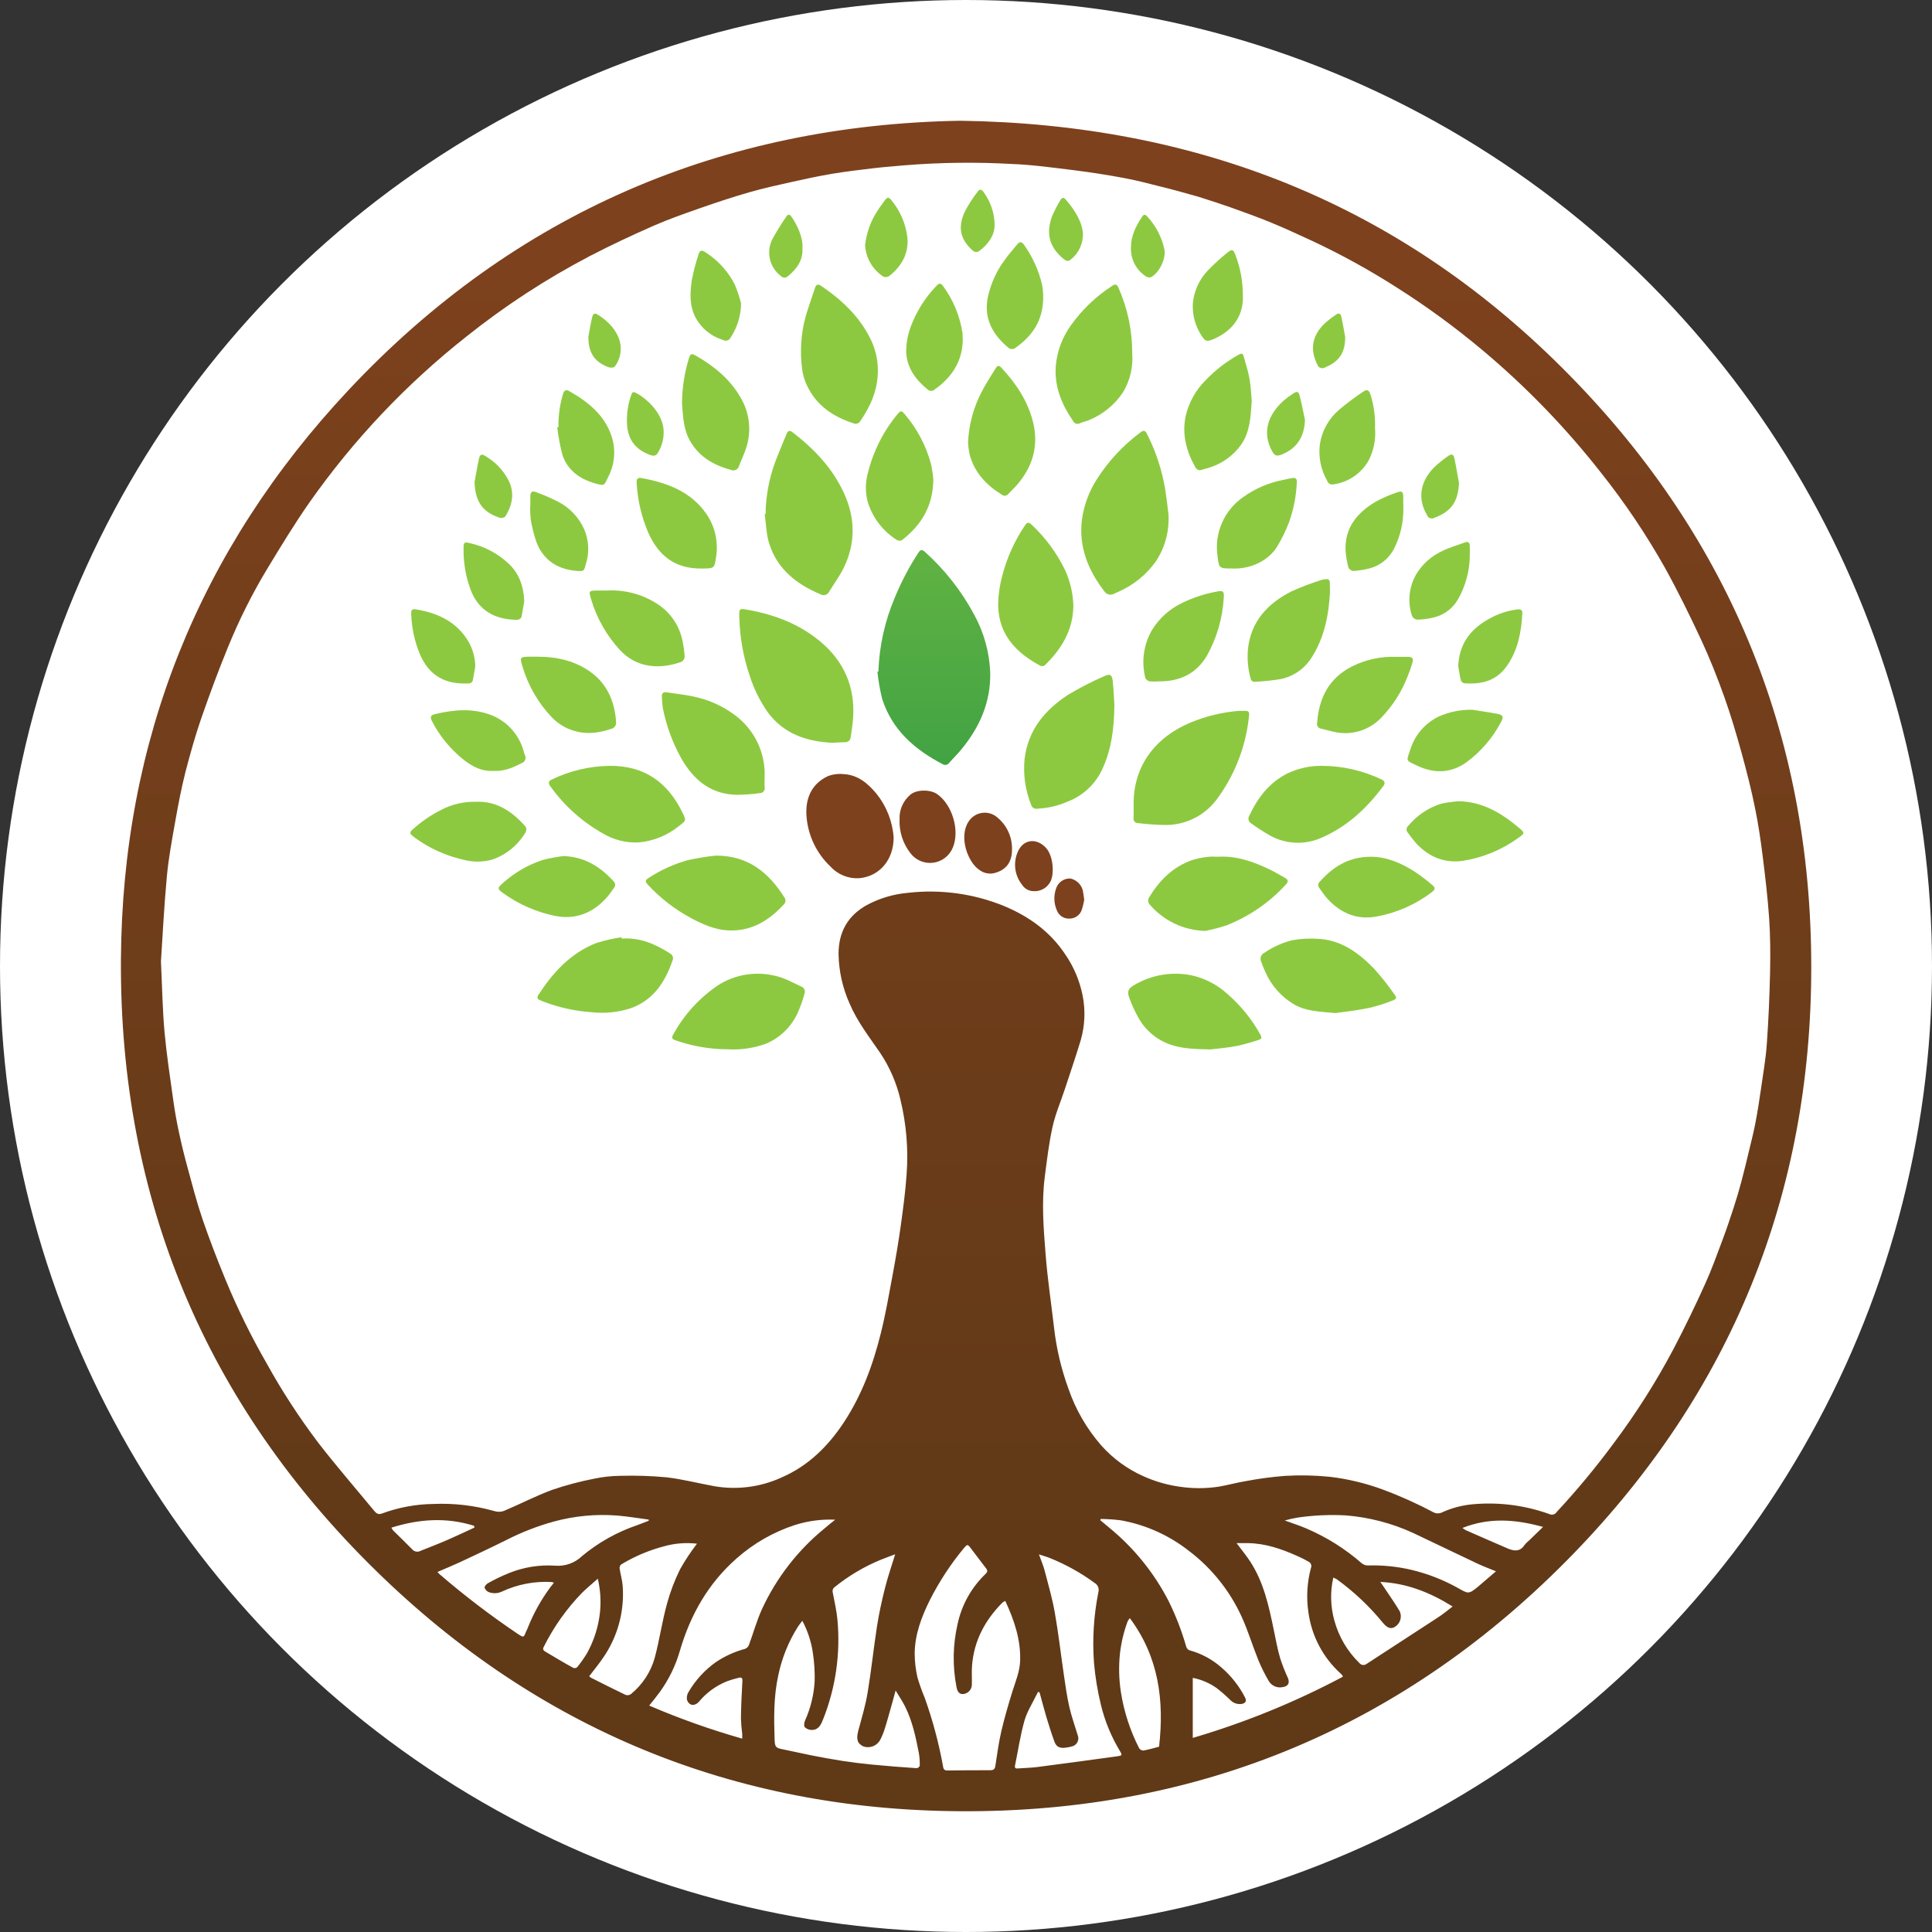
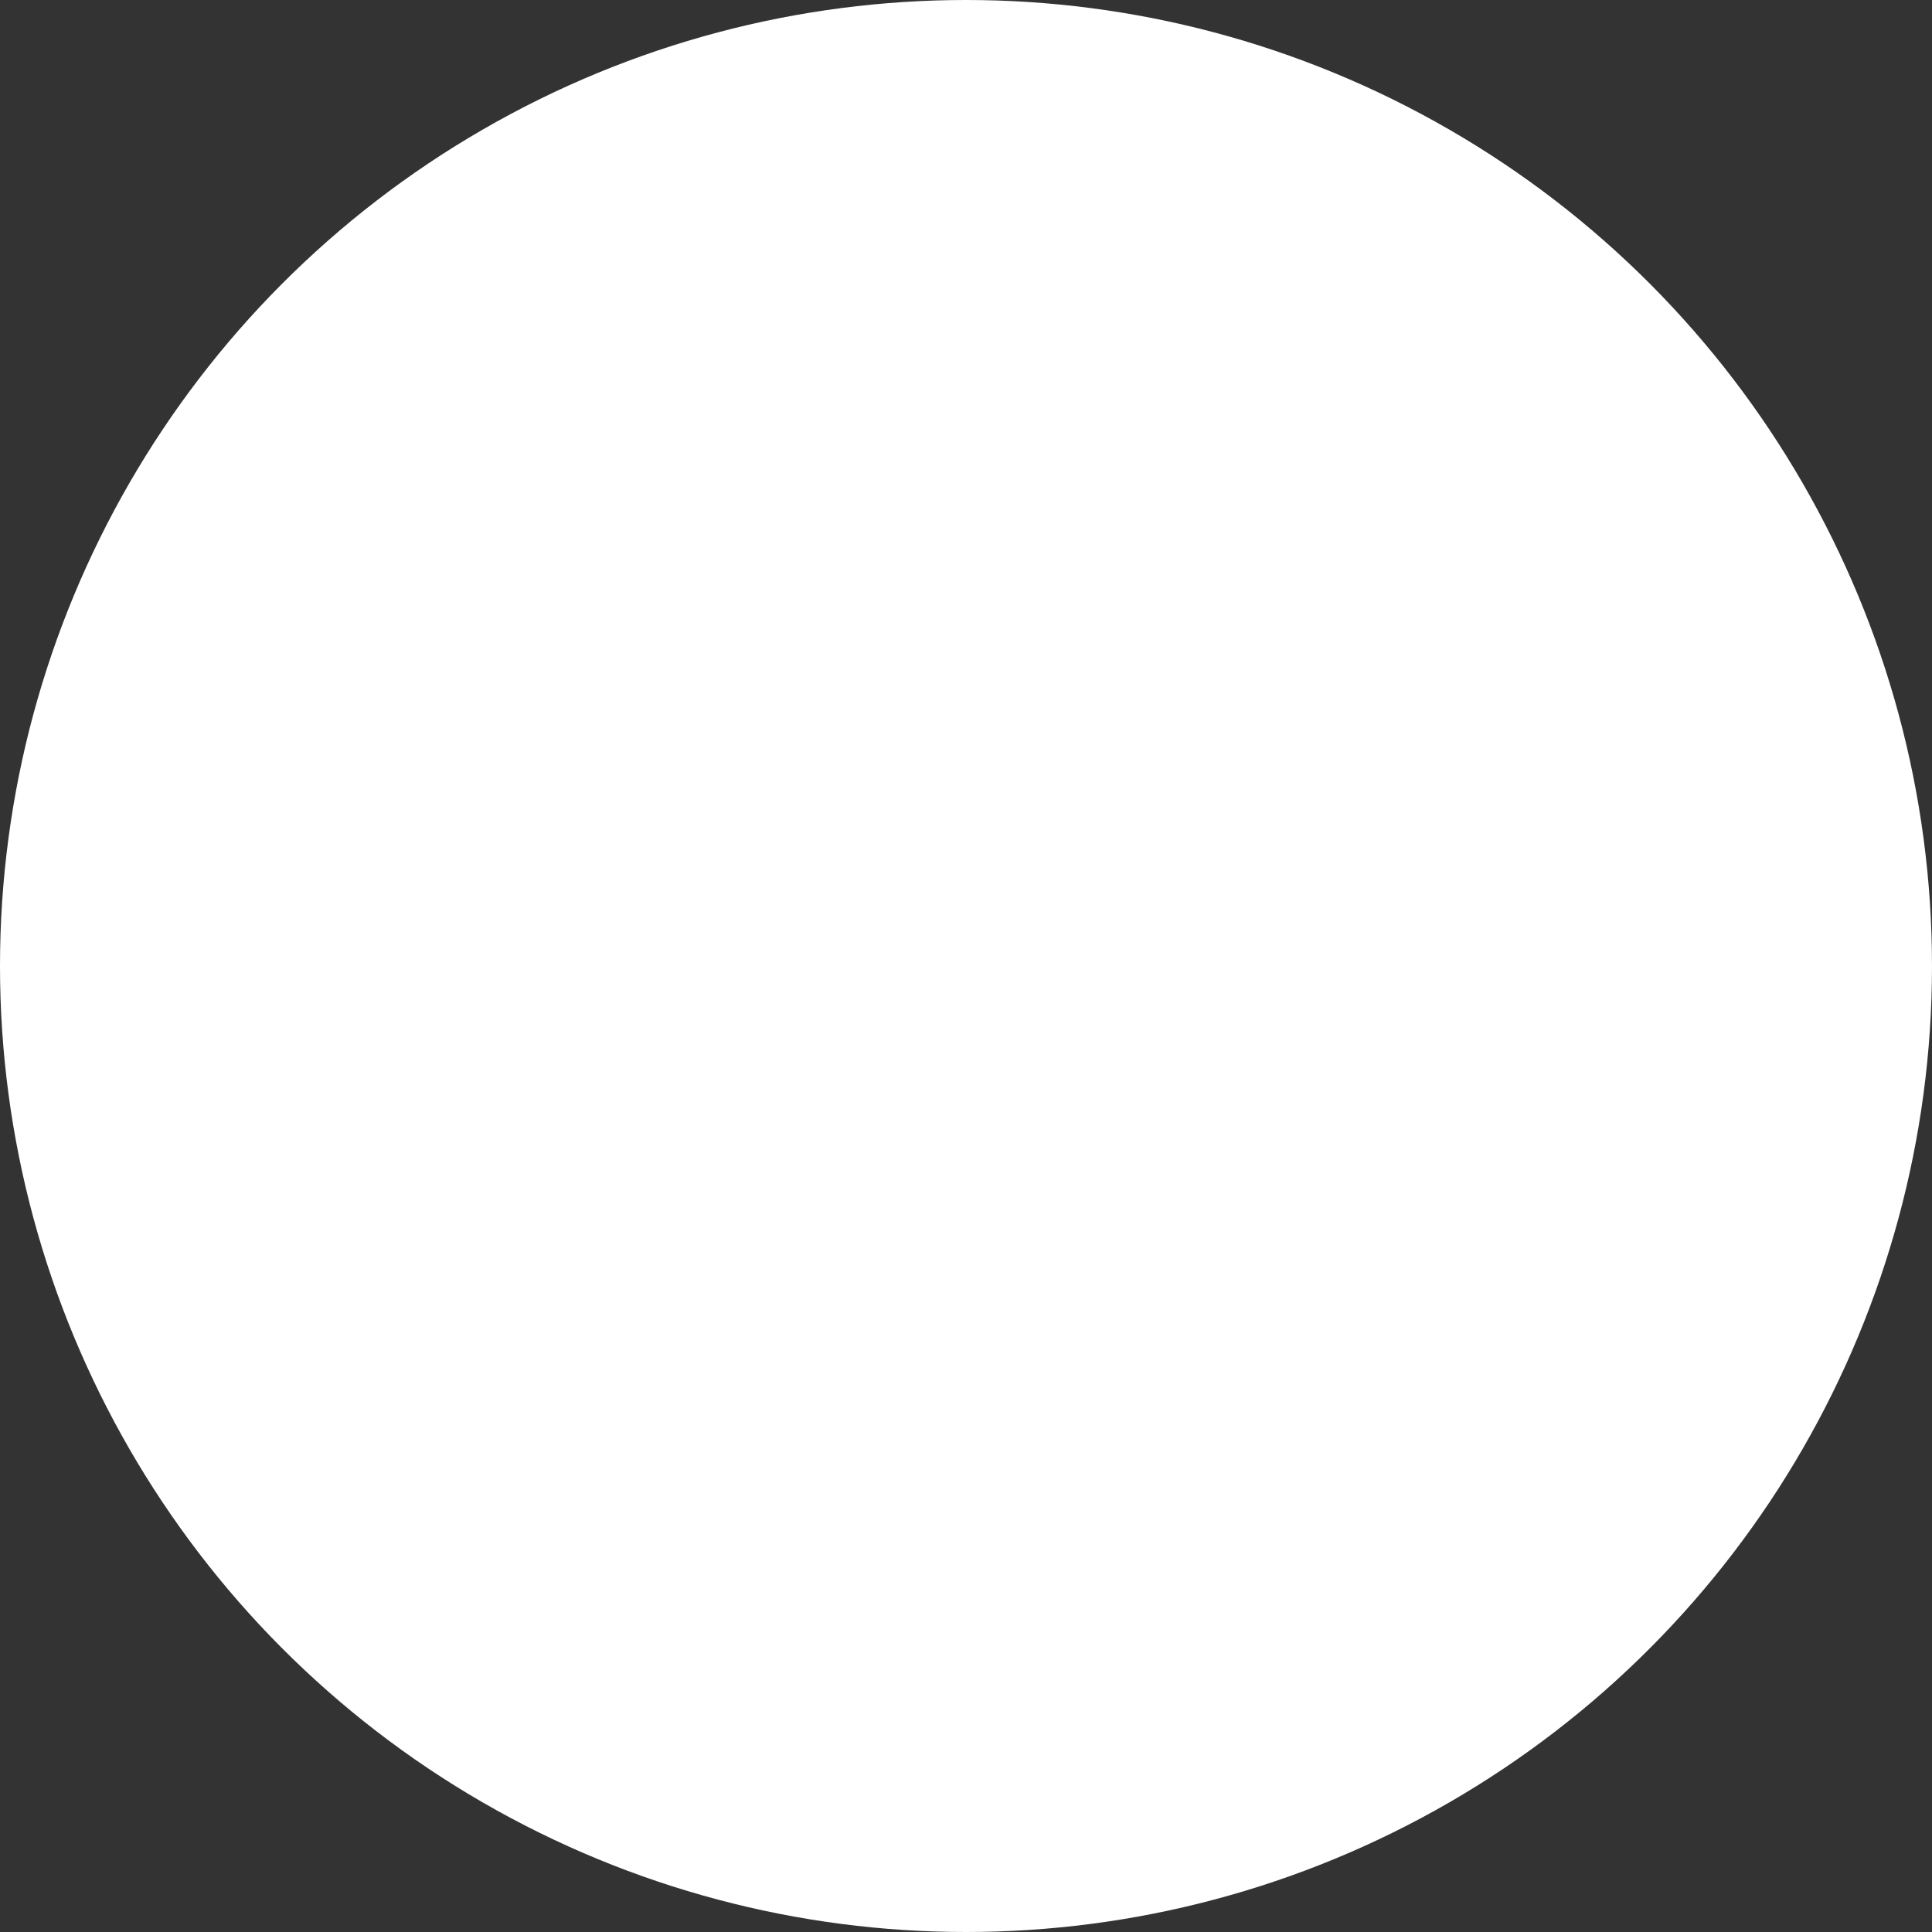
<svg xmlns="http://www.w3.org/2000/svg" width="120" height="120" viewBox="0 0 120 120" fill="none">
  <rect x="0" y="0" width="120" height="120" fill="#333333" stroke="none" />
  <circle cx="60" cy="60" r="60" fill="white" />
  <g clip-path="url(#clip0)">
    <path d="M54.559 41.714C54.613 40.128 54.96 38.566 55.583 37.107C55.982 36.136 56.47 35.206 57.043 34.328C57.166 34.137 57.27 34.119 57.427 34.259C58.678 35.378 59.723 36.708 60.514 38.189C61.114 39.286 61.453 40.508 61.504 41.758C61.547 43.602 60.85 45.181 59.688 46.574C59.461 46.853 59.195 47.107 58.957 47.379C58.913 47.443 58.847 47.488 58.771 47.504C58.695 47.52 58.616 47.505 58.55 47.463C56.809 46.556 55.413 45.34 54.796 43.418C54.656 42.859 54.556 42.29 54.498 41.717L54.559 41.714Z" fill="url(#paint0_linear)" />
    <path d="M51.713 46.138C50.078 46.056 48.661 45.575 47.674 44.221C47.198 43.538 46.827 42.788 46.573 41.995C46.172 40.822 45.952 39.594 45.921 38.354C45.905 37.803 45.908 37.778 46.43 37.873C48.203 38.191 49.835 38.824 51.197 40.062C52.616 41.367 53.175 43.012 52.959 44.911C52.925 45.208 52.882 45.503 52.836 45.798C52.829 45.885 52.787 45.965 52.72 46.022C52.654 46.079 52.567 46.106 52.48 46.099C52.208 46.102 51.946 46.124 51.713 46.138Z" fill="url(#paint1_linear)" />
    <path d="M47.551 31.92C47.567 30.837 47.762 29.764 48.13 28.744C48.357 28.134 48.618 27.542 48.861 26.941C48.95 26.714 49.077 26.734 49.238 26.859C50.568 27.88 51.703 29.071 52.416 30.618C53.129 32.165 53.159 33.754 52.387 35.303C52.135 35.809 51.79 36.27 51.497 36.757C51.473 36.804 51.44 36.845 51.399 36.878C51.359 36.912 51.312 36.936 51.261 36.951C51.211 36.965 51.158 36.969 51.106 36.962C51.054 36.956 51.004 36.938 50.959 36.911C49.483 36.29 48.287 35.36 47.781 33.778C47.594 33.195 47.585 32.556 47.497 31.941L47.551 31.92Z" fill="url(#paint2_linear)" />
    <path d="M72.578 31.968C72.635 32.992 72.361 34.007 71.797 34.863C71.201 35.7 70.387 36.359 69.443 36.766C69.361 36.805 69.28 36.846 69.196 36.88C69.097 36.934 68.981 36.95 68.871 36.924C68.761 36.898 68.665 36.832 68.601 36.739C67.584 35.421 66.993 33.974 67.2 32.279C67.324 31.379 67.643 30.517 68.135 29.754C68.853 28.631 69.769 27.648 70.839 26.854C71.014 26.718 71.128 26.718 71.237 26.943C71.801 28.048 72.188 29.234 72.383 30.459C72.462 30.961 72.517 31.464 72.578 31.968Z" fill="url(#paint3_linear)" />
    <path d="M70.412 50.052C70.358 47.556 71.793 45.775 73.947 44.879C74.917 44.475 75.946 44.229 76.994 44.149C77.082 44.149 77.173 44.149 77.264 44.149C77.573 44.149 77.609 44.196 77.575 44.498C77.389 46.334 76.716 48.087 75.627 49.578C75.265 50.089 74.785 50.507 74.229 50.797C73.673 51.086 73.056 51.239 72.428 51.243C71.842 51.235 71.256 51.195 70.674 51.123C70.635 51.123 70.596 51.115 70.561 51.099C70.525 51.083 70.494 51.06 70.469 51.03C70.443 51.001 70.425 50.966 70.414 50.929C70.404 50.892 70.402 50.852 70.408 50.814C70.415 50.56 70.412 50.306 70.412 50.052Z" fill="url(#paint4_linear)" />
    <path d="M69.216 43.761C69.205 45.303 69.018 46.605 68.444 47.822C68.01 48.73 67.243 49.437 66.301 49.795C65.711 50.052 65.08 50.199 64.437 50.229C64.354 50.246 64.267 50.231 64.195 50.187C64.122 50.143 64.069 50.072 64.047 49.99C63.683 49.089 63.543 48.113 63.638 47.145C63.849 45.358 64.887 44.108 66.321 43.166C67.048 42.73 67.801 42.341 68.578 42.002C68.944 41.825 69.071 41.905 69.116 42.318C69.173 42.867 69.193 43.418 69.216 43.761Z" fill="url(#paint5_linear)" />
    <path d="M70.324 21.943C70.39 22.789 70.191 23.635 69.754 24.363C69.24 25.138 68.504 25.741 67.643 26.092C67.463 26.174 67.259 26.203 67.082 26.287C67.044 26.309 67.003 26.322 66.959 26.326C66.916 26.33 66.873 26.325 66.832 26.312C66.79 26.298 66.753 26.276 66.721 26.247C66.689 26.217 66.663 26.182 66.646 26.142C65.936 25.11 65.479 24.003 65.577 22.716C65.658 21.817 65.979 20.955 66.505 20.221C67.205 19.235 68.087 18.392 69.105 17.739C69.266 17.632 69.375 17.657 69.461 17.852C70.036 19.139 70.33 20.533 70.324 21.943Z" fill="url(#paint6_linear)" />
    <path d="M54.526 22.977C54.537 24.22 54.071 25.218 53.438 26.153C53.395 26.227 53.326 26.282 53.244 26.307C53.163 26.332 53.074 26.325 52.998 26.287C51.749 25.883 50.727 25.194 50.144 23.989C49.977 23.656 49.868 23.297 49.822 22.927C49.678 21.846 49.748 20.748 50.028 19.694C50.208 19.079 50.428 18.476 50.627 17.868C50.7 17.641 50.827 17.641 51 17.754C52.239 18.592 53.313 19.588 54.006 20.931C54.343 21.56 54.522 22.263 54.526 22.977Z" fill="url(#paint7_linear)" />
    <path d="M66.669 37.621C66.655 39.133 65.938 40.31 64.891 41.326C64.853 41.352 64.809 41.368 64.763 41.374C64.717 41.379 64.671 41.373 64.628 41.356C63.136 40.564 62.056 39.45 61.999 37.662C61.998 37.02 62.083 36.381 62.253 35.761C62.539 34.647 63.015 33.59 63.661 32.637C63.783 32.449 63.888 32.41 64.06 32.574C64.936 33.389 65.652 34.362 66.169 35.441C66.477 36.128 66.647 36.869 66.669 37.621Z" fill="url(#paint8_linear)" />
    <path d="M45.208 65.173C44.094 65.172 42.987 64.981 41.937 64.608C41.721 64.533 41.71 64.442 41.819 64.249C42.486 63.029 43.434 61.985 44.586 61.205C45.094 60.877 45.663 60.654 46.258 60.549C46.853 60.443 47.463 60.456 48.053 60.588C48.677 60.706 49.258 61.041 49.851 61.318C49.899 61.353 49.938 61.4 49.963 61.454C49.988 61.508 49.998 61.567 49.994 61.627C49.88 62.072 49.728 62.506 49.54 62.924C49.151 63.774 48.459 64.449 47.599 64.817C46.918 65.07 46.196 65.194 45.469 65.182L45.208 65.173Z" fill="url(#paint9_linear)" />
    <path d="M74.864 57.82C74.193 57.805 73.532 57.646 72.928 57.353C72.323 57.06 71.789 56.641 71.361 56.123C71.332 56.072 71.316 56.015 71.314 55.956C71.311 55.898 71.323 55.84 71.348 55.787C71.981 54.714 72.821 53.859 74.02 53.43C74.346 53.326 74.683 53.256 75.023 53.221C75.264 53.189 75.514 53.221 75.757 53.21C76.892 53.164 77.909 53.545 78.901 54.024C79.219 54.178 79.518 54.364 79.827 54.535C80.018 54.641 80.029 54.761 79.882 54.925C78.853 56.055 77.576 56.932 76.152 57.486C75.73 57.623 75.3 57.735 74.864 57.82Z" fill="url(#paint10_linear)" />
    <path d="M44.437 53.144C46.457 53.126 47.772 54.201 48.761 55.807C48.782 55.858 48.791 55.913 48.786 55.967C48.781 56.022 48.763 56.074 48.734 56.121C47.794 57.169 46.67 57.865 45.211 57.788C44.396 57.747 43.653 57.411 42.94 57.035C41.933 56.497 41.022 55.794 40.246 54.957C40.053 54.75 40.064 54.669 40.3 54.521C41.051 54.033 41.871 53.662 42.734 53.421C43.296 53.3 43.865 53.207 44.437 53.144Z" fill="url(#paint11_linear)" />
-     <path d="M82.96 62.922C81.952 62.836 81.144 62.811 80.41 62.405C79.604 61.939 78.968 61.227 78.594 60.374C78.498 60.17 78.414 59.96 78.342 59.746C78.316 59.697 78.3 59.642 78.295 59.586C78.29 59.531 78.297 59.474 78.315 59.421C78.333 59.368 78.361 59.319 78.399 59.277C78.436 59.236 78.482 59.202 78.533 59.179C79.063 58.815 79.655 58.55 80.279 58.396C80.803 58.304 81.337 58.276 81.868 58.312C83.312 58.383 84.395 59.188 85.35 60.17C85.796 60.668 86.212 61.193 86.595 61.74C86.772 61.967 86.754 62.051 86.472 62.153C86.003 62.341 85.52 62.492 85.028 62.607C84.286 62.761 83.521 62.84 82.96 62.922Z" fill="url(#paint12_linear)" />
    <path d="M38.62 58.298C39.755 58.217 40.727 58.646 41.649 59.24C41.719 59.284 41.77 59.352 41.792 59.432C41.814 59.512 41.805 59.598 41.767 59.671C41.313 60.989 40.598 62.092 39.233 62.605C38.441 62.872 37.599 62.964 36.768 62.872C35.746 62.803 34.74 62.585 33.782 62.223C33.698 62.192 33.614 62.153 33.533 62.119C33.365 62.051 33.342 61.944 33.437 61.799C34.345 60.402 35.444 59.197 37.036 58.573C37.549 58.412 38.074 58.291 38.607 58.212L38.62 58.298Z" fill="url(#paint13_linear)" />
    <path d="M75.175 65.182C74.124 65.161 73.405 65.125 72.705 64.887C71.849 64.591 71.133 63.988 70.696 63.194C70.487 62.815 70.307 62.421 70.156 62.015C69.986 61.59 70.067 61.402 70.456 61.178C71.513 60.555 72.762 60.339 73.968 60.57C74.823 60.751 75.614 61.16 76.256 61.754C77.069 62.462 77.753 63.307 78.276 64.249C78.374 64.424 78.388 64.528 78.17 64.592C77.735 64.738 77.293 64.862 76.846 64.964C76.188 65.087 75.518 65.141 75.175 65.182Z" fill="url(#paint14_linear)" />
    <path d="M37.871 47.568C40.021 47.549 41.483 48.595 42.396 50.487C42.623 50.959 42.623 50.964 42.198 51.286C41.482 51.876 40.605 52.238 39.68 52.323C38.898 52.364 38.121 52.171 37.449 51.769C36.158 51.043 35.043 50.042 34.182 48.838C34.041 48.647 34.062 48.516 34.261 48.423C35.387 47.876 36.62 47.584 37.871 47.568Z" fill="url(#paint15_linear)" />
    <path d="M47.492 48.289C47.492 48.489 47.479 48.688 47.492 48.886C47.503 48.93 47.504 48.977 47.494 49.022C47.485 49.066 47.465 49.109 47.437 49.145C47.409 49.181 47.373 49.21 47.332 49.231C47.291 49.251 47.245 49.262 47.199 49.262C46.725 49.325 46.248 49.36 45.769 49.367C44.139 49.337 43.07 48.439 42.303 47.082C41.764 46.109 41.381 45.058 41.167 43.967C41.136 43.742 41.117 43.514 41.111 43.286C41.086 43.06 41.199 42.969 41.417 43.003C42.032 43.098 42.659 43.157 43.263 43.307C44.094 43.5 44.877 43.858 45.567 44.36C46.192 44.801 46.696 45.392 47.032 46.078C47.368 46.765 47.527 47.525 47.492 48.289Z" fill="url(#paint16_linear)" />
    <path d="M82.106 47.568C83.393 47.572 84.663 47.863 85.823 48.42C86.013 48.509 86.05 48.647 85.927 48.813C84.887 50.22 83.634 51.379 82.006 52.066C81.512 52.274 80.977 52.368 80.441 52.341C79.905 52.315 79.382 52.168 78.91 51.912C78.494 51.676 78.092 51.417 77.704 51.136C77.665 51.112 77.632 51.081 77.605 51.044C77.579 51.007 77.56 50.965 77.551 50.92C77.541 50.876 77.54 50.83 77.549 50.785C77.557 50.74 77.575 50.698 77.6 50.66C78.12 49.541 78.84 48.604 79.972 48.035C80.639 47.72 81.369 47.56 82.106 47.568Z" fill="url(#paint17_linear)" />
    <path d="M57.972 29.779C57.949 31.491 57.193 32.63 56.028 33.547C55.98 33.572 55.927 33.585 55.873 33.585C55.819 33.585 55.765 33.572 55.717 33.547C54.849 33.005 54.204 32.169 53.901 31.192C53.741 30.603 53.741 29.982 53.901 29.393C54.228 28.053 54.855 26.804 55.733 25.74C55.942 25.484 56.003 25.486 56.205 25.74C56.966 26.63 57.518 27.677 57.822 28.808C57.892 29.128 57.942 29.452 57.972 29.779Z" fill="url(#paint18_linear)" />
    <path d="M60.126 27.494C60.172 26.393 60.462 25.315 60.973 24.338C61.229 23.83 61.55 23.356 61.845 22.87C61.935 22.725 62.038 22.666 62.185 22.827C63.093 23.794 63.813 24.869 64.149 26.156C64.533 27.633 64.169 28.948 63.184 30.099C63.007 30.305 62.803 30.486 62.619 30.688C62.596 30.717 62.568 30.741 62.536 30.758C62.505 30.776 62.469 30.787 62.433 30.791C62.397 30.794 62.361 30.791 62.326 30.78C62.291 30.77 62.259 30.753 62.231 30.729C61.257 30.13 60.514 29.341 60.219 28.206C60.171 27.972 60.14 27.733 60.126 27.494Z" fill="url(#paint19_linear)" />
    <path d="M82.61 36.766C82.529 38.218 82.258 39.62 81.453 40.864C81.24 41.197 80.963 41.485 80.638 41.71C80.313 41.936 79.946 42.094 79.559 42.177C79.033 42.264 78.502 42.32 77.97 42.345C77.937 42.352 77.903 42.352 77.87 42.346C77.836 42.339 77.805 42.325 77.777 42.305C77.75 42.286 77.727 42.261 77.709 42.231C77.692 42.202 77.681 42.17 77.677 42.136C77.514 41.551 77.458 40.942 77.511 40.337C77.689 38.581 78.749 37.474 80.236 36.721C80.835 36.453 81.45 36.219 82.077 36.022C82.172 35.995 82.27 35.979 82.37 35.974C82.531 35.959 82.597 36.036 82.597 36.201C82.597 36.367 82.61 36.564 82.61 36.766Z" fill="url(#paint20_linear)" />
    <path d="M77.748 24.896C77.684 25.876 77.648 26.811 77.089 27.619C76.624 28.272 75.963 28.761 75.203 29.016C75.016 29.084 74.819 29.121 74.633 29.184C74.447 29.248 74.324 29.159 74.235 29.003C73.675 28.009 73.407 26.961 73.647 25.826C73.842 25.003 74.26 24.248 74.855 23.646C75.467 22.999 76.175 22.45 76.955 22.02C77.112 21.931 77.2 21.965 77.241 22.117C77.373 22.587 77.523 23.052 77.609 23.53C77.695 24.009 77.707 24.474 77.748 24.896Z" fill="url(#paint21_linear)" />
    <path d="M42.362 24.969C42.375 24.054 42.518 23.146 42.786 22.271C42.879 21.963 42.95 21.936 43.222 22.092C44.328 22.727 45.301 23.51 45.96 24.626C46.25 25.093 46.436 25.616 46.505 26.161C46.574 26.705 46.524 27.259 46.359 27.782C46.239 28.177 46.051 28.551 45.905 28.935C45.893 28.987 45.87 29.036 45.836 29.078C45.803 29.121 45.761 29.155 45.713 29.179C45.664 29.203 45.612 29.216 45.558 29.218C45.504 29.219 45.451 29.208 45.401 29.186C44.309 28.892 43.399 28.361 42.836 27.342C42.471 26.68 42.43 25.945 42.371 25.214C42.355 25.121 42.362 25.039 42.362 24.969Z" fill="url(#paint22_linear)" />
    <path d="M85.142 53.214C86.127 53.214 87.062 53.609 87.929 54.179C88.28 54.42 88.618 54.678 88.942 54.954C89.169 55.134 89.153 55.236 88.942 55.408C87.93 56.18 86.75 56.701 85.498 56.928C84.243 57.155 83.228 56.701 82.392 55.758C82.227 55.569 82.09 55.352 81.938 55.147C81.915 55.119 81.898 55.087 81.888 55.051C81.877 55.017 81.874 54.98 81.878 54.944C81.881 54.907 81.892 54.872 81.91 54.84C81.927 54.808 81.951 54.78 81.979 54.757C82.81 53.827 83.779 53.217 85.142 53.214Z" fill="url(#paint23_linear)" />
    <path d="M71.974 42.32C71.785 42.337 71.594 42.337 71.404 42.32C71.348 42.308 71.294 42.283 71.249 42.248C71.203 42.212 71.166 42.166 71.141 42.114C70.883 41.111 71.027 40.047 71.543 39.148C71.987 38.416 72.636 37.828 73.409 37.458C74.083 37.126 74.799 36.887 75.539 36.751C75.972 36.66 76.047 36.714 76.008 37.157C75.933 38.407 75.578 39.624 74.969 40.718C74.301 41.85 73.273 42.336 71.974 42.32Z" fill="url(#paint24_linear)" />
    <path d="M34.992 53.171C36.305 53.212 37.294 53.834 38.13 54.759C38.18 54.812 38.208 54.882 38.208 54.954C38.208 55.027 38.18 55.097 38.13 55.149C37.34 56.393 36.1 57.191 34.541 56.901C33.347 56.667 32.219 56.177 31.235 55.462C30.892 55.218 30.892 55.149 31.203 54.877C31.928 54.217 32.783 53.718 33.714 53.412C34.135 53.306 34.562 53.225 34.992 53.171Z" fill="url(#paint25_linear)" />
    <path d="M86.731 40.798C86.958 40.798 87.203 40.798 87.439 40.798C87.734 40.798 87.807 40.895 87.721 41.19C87.634 41.485 87.534 41.757 87.421 42.034C87.056 42.974 86.508 43.832 85.809 44.559C85.436 44.959 84.963 45.252 84.438 45.408C83.914 45.565 83.358 45.579 82.826 45.449C82.57 45.394 82.32 45.315 82.063 45.26C82.023 45.256 81.983 45.243 81.948 45.222C81.913 45.202 81.882 45.174 81.858 45.141C81.834 45.108 81.817 45.07 81.809 45.03C81.8 44.99 81.8 44.949 81.809 44.909C81.918 43.346 82.549 42.107 84 41.381C84.847 40.962 85.786 40.761 86.731 40.798Z" fill="url(#paint26_linear)" />
    <path d="M76.515 35.31C75.743 35.31 75.711 35.31 75.625 34.557C75.519 33.853 75.613 33.135 75.897 32.482C76.18 31.83 76.641 31.271 77.228 30.868C77.963 30.341 78.804 29.98 79.693 29.811C79.897 29.767 80.1 29.715 80.304 29.688C80.472 29.665 80.56 29.754 80.549 29.928C80.516 30.797 80.349 31.655 80.052 32.472C79.85 32.992 79.603 33.494 79.312 33.971C78.814 34.779 77.725 35.369 76.515 35.31Z" fill="url(#paint27_linear)" />
    <path d="M33.367 40.789C34.602 40.789 35.76 41.043 36.761 41.798C37.762 42.554 38.205 43.668 38.271 44.913C38.266 44.98 38.245 45.044 38.209 45.101C38.173 45.157 38.124 45.204 38.066 45.238C37.342 45.485 36.609 45.632 35.83 45.44C35.237 45.302 34.697 44.994 34.275 44.555C33.443 43.679 32.826 42.622 32.472 41.467C32.268 40.802 32.273 40.8 32.956 40.786L33.367 40.789Z" fill="url(#paint28_linear)" />
    <path d="M43.558 35.312C41.912 35.326 40.902 34.504 40.273 33.102C39.846 32.113 39.598 31.055 39.542 29.978C39.526 29.752 39.617 29.652 39.839 29.692C41.428 29.985 42.904 30.518 43.878 31.923C44.416 32.709 44.629 33.672 44.475 34.611C44.377 35.312 44.362 35.31 43.558 35.312Z" fill="url(#paint29_linear)" />
    <path d="M37.717 36.678C38.765 36.623 39.806 36.886 40.702 37.433C41.125 37.681 41.492 38.014 41.78 38.41C42.069 38.806 42.272 39.258 42.377 39.736C42.457 40.087 42.507 40.445 42.525 40.804C42.52 40.867 42.499 40.927 42.465 40.98C42.431 41.032 42.385 41.076 42.33 41.106C41.018 41.58 39.558 41.526 38.484 40.351C37.67 39.46 37.068 38.398 36.722 37.243C36.552 36.687 36.561 36.682 37.151 36.678C37.315 36.675 37.478 36.678 37.717 36.678Z" fill="url(#paint30_linear)" />
    <path d="M29.546 49.8C30.838 49.739 31.816 50.399 32.65 51.349C32.677 51.401 32.691 51.459 32.691 51.517C32.691 51.576 32.677 51.633 32.65 51.685C32.181 52.492 31.436 53.1 30.552 53.398C29.971 53.555 29.358 53.555 28.777 53.398C27.707 53.155 26.698 52.701 25.807 52.062C25.725 52.003 25.648 51.942 25.58 51.878C25.451 51.776 25.457 51.676 25.58 51.565C26.133 51.056 26.754 50.627 27.426 50.29C28.081 49.953 28.81 49.785 29.546 49.8Z" fill="url(#paint31_linear)" />
-     <path d="M90.611 49.766C92.077 49.798 93.244 50.492 94.316 51.392C94.727 51.735 94.724 51.753 94.277 52.062C93.268 52.791 92.101 53.272 90.872 53.466C89.737 53.632 88.79 53.239 88.009 52.434C87.805 52.203 87.614 51.962 87.437 51.71C87.41 51.682 87.39 51.648 87.377 51.612C87.365 51.576 87.359 51.537 87.362 51.498C87.365 51.46 87.376 51.422 87.394 51.388C87.412 51.354 87.436 51.324 87.466 51.3C87.999 50.651 88.709 50.172 89.51 49.92C89.873 49.843 90.24 49.792 90.611 49.766Z" fill="url(#paint32_linear)" />
    <path d="M59.799 21.128C59.774 22.489 59.077 23.497 57.967 24.252C57.918 24.273 57.864 24.282 57.811 24.278C57.758 24.274 57.706 24.257 57.661 24.229C56.909 23.626 56.335 22.88 56.285 21.895C56.279 21.353 56.373 20.815 56.562 20.307C56.911 19.361 57.452 18.497 58.151 17.77C58.287 17.616 58.419 17.544 58.562 17.748C59.204 18.616 59.623 19.629 59.783 20.697C59.792 20.833 59.79 20.969 59.799 21.128Z" fill="url(#paint33_linear)" />
    <path d="M64.796 18.39C64.814 19.91 64.115 20.885 63.009 21.65C62.956 21.674 62.898 21.685 62.839 21.682C62.78 21.679 62.724 21.662 62.673 21.632C61.683 20.824 61.098 19.817 61.347 18.503C61.526 17.64 61.894 16.826 62.423 16.121C62.651 15.792 62.932 15.486 63.189 15.17C63.336 14.991 63.468 15.007 63.599 15.198C64.132 15.943 64.514 16.785 64.723 17.677C64.767 17.912 64.791 18.151 64.796 18.39Z" fill="url(#paint34_linear)" />
-     <path d="M91.466 44.087C91.982 44.169 92.499 44.239 93.013 44.341C93.371 44.414 93.403 44.536 93.226 44.856C92.713 45.828 91.99 46.673 91.108 47.329C90.095 48.062 89.033 48.055 87.959 47.529C87.305 47.209 87.339 47.316 87.612 46.51C87.751 46.078 87.977 45.679 88.274 45.336C88.572 44.993 88.936 44.713 89.344 44.514C90.01 44.212 90.736 44.066 91.466 44.087Z" fill="url(#paint35_linear)" />
    <path d="M30.636 47.883C29.955 47.921 29.385 47.636 28.863 47.241C28.015 46.582 27.321 45.746 26.831 44.791C26.702 44.55 26.745 44.419 26.994 44.36C28.184 44.076 29.374 43.965 30.547 44.43C30.973 44.602 31.359 44.86 31.681 45.187C32.002 45.515 32.254 45.905 32.418 46.333C32.495 46.513 32.529 46.712 32.602 46.896C32.627 46.942 32.641 46.993 32.644 47.045C32.646 47.098 32.637 47.15 32.617 47.198C32.597 47.247 32.567 47.29 32.528 47.325C32.489 47.361 32.443 47.387 32.393 47.402C31.841 47.69 31.276 47.924 30.636 47.883Z" fill="url(#paint36_linear)" />
    <path d="M85.405 26.582C85.466 27.278 85.329 27.977 85.01 28.599C84.782 29.002 84.463 29.347 84.078 29.606C83.694 29.865 83.254 30.03 82.794 30.089C82.717 30.102 82.637 30.086 82.571 30.044C82.504 30.002 82.455 29.938 82.433 29.863C82.04 29.175 81.88 28.379 81.979 27.594C82.106 26.761 82.529 26.002 83.169 25.454C83.652 25.047 84.158 24.668 84.685 24.32C84.912 24.159 85.039 24.234 85.126 24.515C85.335 25.183 85.43 25.882 85.405 26.582Z" fill="url(#paint37_linear)" />
-     <path d="M34.688 26.53C34.674 25.832 34.769 25.136 34.97 24.468C35.04 24.223 35.181 24.193 35.349 24.288C36.634 25.019 37.735 25.929 38.084 27.451C38.238 28.196 38.126 28.971 37.769 29.642C37.517 30.155 37.574 30.203 36.911 30.008C35.987 29.738 35.235 29.189 34.927 28.236C34.784 27.679 34.679 27.112 34.611 26.541L34.688 26.53Z" fill="url(#paint38_linear)" />
+     <path d="M34.688 26.53C34.674 25.832 34.769 25.136 34.97 24.468C35.04 24.223 35.181 24.193 35.349 24.288C36.634 25.019 37.735 25.929 38.084 27.451C38.238 28.196 38.126 28.971 37.769 29.642C37.517 30.155 37.574 30.203 36.911 30.008C35.987 29.738 35.235 29.189 34.927 28.236L34.688 26.53Z" fill="url(#paint38_linear)" />
    <path d="M91.292 34.434C91.296 35.43 91.035 36.409 90.533 37.27C90.358 37.561 90.121 37.811 89.841 38.004C89.56 38.196 89.241 38.325 88.906 38.384C88.614 38.448 88.317 38.483 88.018 38.488C87.951 38.479 87.888 38.453 87.833 38.414C87.778 38.374 87.734 38.322 87.705 38.261C87.561 37.836 87.51 37.385 87.555 36.938C87.6 36.491 87.739 36.059 87.963 35.67C88.345 35.037 88.908 34.534 89.58 34.225C90.034 33.998 90.522 33.867 90.992 33.69C91.178 33.62 91.278 33.69 91.289 33.876C91.301 34.062 91.292 34.298 91.292 34.434Z" fill="url(#paint39_linear)" />
-     <path d="M32.561 37.361C32.522 37.587 32.468 37.919 32.404 38.257C32.366 38.454 32.221 38.504 32.037 38.499C30.752 38.461 29.735 37.95 29.233 36.637C28.925 35.808 28.775 34.928 28.793 34.044C28.793 33.667 28.845 33.651 29.212 33.742C30.098 33.944 30.913 34.376 31.578 34.994C32.221 35.596 32.525 36.358 32.561 37.361Z" fill="url(#paint40_linear)" />
    <path d="M90.572 41.374C90.631 40.033 91.296 39.105 92.431 38.47C92.993 38.138 93.618 37.927 94.266 37.851C94.454 37.833 94.568 37.889 94.556 38.098C94.493 39.251 94.284 40.367 93.616 41.333C92.949 42.3 92.027 42.517 90.949 42.44C90.9 42.428 90.856 42.404 90.819 42.37C90.781 42.336 90.753 42.294 90.736 42.248C90.663 41.962 90.624 41.664 90.572 41.374Z" fill="url(#paint41_linear)" />
    <path d="M87.164 31.548C87.183 32.429 86.983 33.3 86.583 34.085C86.431 34.384 86.216 34.648 85.954 34.858C85.692 35.069 85.388 35.221 85.062 35.305C84.731 35.391 84.392 35.444 84.05 35.462C83.988 35.455 83.929 35.433 83.878 35.398C83.827 35.362 83.785 35.315 83.757 35.26C83.655 34.889 83.593 34.509 83.571 34.125C83.546 32.751 84.306 31.841 85.423 31.176C85.857 30.934 86.313 30.735 86.785 30.579C87.092 30.473 87.148 30.545 87.16 30.872C87.16 30.99 87.16 31.099 87.16 31.226C87.16 31.353 87.164 31.435 87.164 31.548Z" fill="url(#paint42_linear)" />
    <path d="M29.521 41.397C29.471 41.671 29.421 41.946 29.374 42.222C29.366 42.289 29.332 42.351 29.279 42.393C29.227 42.435 29.159 42.456 29.092 42.449C27.687 42.52 26.658 41.995 26.073 40.618C25.753 39.838 25.573 39.007 25.541 38.164C25.528 37.873 25.587 37.807 25.868 37.855C27.23 38.082 28.404 38.645 29.126 39.897C29.377 40.358 29.512 40.872 29.521 41.397Z" fill="url(#paint43_linear)" />
    <path d="M32.94 31.491C32.94 31.265 32.94 31.038 32.94 30.811C32.94 30.584 33.051 30.471 33.26 30.555C33.743 30.728 34.214 30.932 34.67 31.165C35.392 31.538 35.965 32.148 36.293 32.891C36.548 33.496 36.604 34.165 36.454 34.804C36.441 34.865 36.413 34.924 36.4 34.985C36.277 35.484 36.275 35.5 35.773 35.455C34.516 35.346 33.589 34.675 33.224 33.381C33.121 33.035 33.038 32.684 32.974 32.329C32.94 32.05 32.924 31.77 32.924 31.489L32.94 31.491Z" fill="url(#paint44_linear)" />
    <path d="M77.196 18.313C77.25 19.408 76.771 20.323 75.698 20.906C75.572 20.978 75.442 21.04 75.307 21.092C74.944 21.23 74.853 21.192 74.642 20.865C74.242 20.269 74.049 19.559 74.09 18.843C74.16 18.078 74.487 17.358 75.019 16.802C75.409 16.396 75.825 16.018 76.265 15.667C76.51 15.463 76.61 15.499 76.719 15.797C77.033 16.598 77.195 17.452 77.196 18.313Z" fill="url(#paint45_linear)" />
    <path d="M46.03 18.843C46.021 19.619 45.784 20.375 45.349 21.017C45.303 21.086 45.233 21.134 45.152 21.153C45.072 21.171 44.987 21.158 44.916 21.117C44.55 21.008 44.211 20.829 43.916 20.588C43.62 20.347 43.376 20.05 43.197 19.715C42.818 18.98 42.852 18.186 42.97 17.403C43.066 16.898 43.193 16.399 43.351 15.91C43.463 15.513 43.56 15.484 43.894 15.72C44.635 16.209 45.237 16.883 45.64 17.675C45.799 18.054 45.929 18.445 46.03 18.843Z" fill="url(#paint46_linear)" />
    <path d="M53.733 15.225C53.82 14.445 54.093 13.698 54.53 13.047C54.671 12.82 54.839 12.623 54.984 12.409C55.098 12.251 55.211 12.246 55.334 12.396C55.907 13.071 56.266 13.902 56.364 14.783C56.442 15.774 55.985 16.55 55.229 17.146C55.177 17.181 55.118 17.203 55.056 17.21C54.994 17.217 54.931 17.209 54.873 17.187C54.541 16.974 54.265 16.684 54.067 16.343C53.869 16.002 53.754 15.619 53.733 15.225Z" fill="url(#paint47_linear)" />
    <path d="M81.055 26.087C81.01 27.127 80.569 27.853 79.598 28.236C79.307 28.352 79.166 28.306 79.023 28.045C78.374 26.875 78.742 25.777 79.72 24.892C79.912 24.727 80.116 24.575 80.329 24.438C80.556 24.286 80.662 24.318 80.728 24.588C80.851 25.082 80.949 25.586 81.055 26.087Z" fill="url(#paint48_linear)" />
    <path d="M90.622 30.015C90.558 31.178 90.143 31.768 89.083 32.165C89.044 32.187 89 32.2 88.956 32.203C88.911 32.207 88.866 32.201 88.824 32.185C88.782 32.17 88.744 32.145 88.712 32.114C88.68 32.082 88.656 32.044 88.64 32.002C88.043 31.001 88.186 29.931 89.071 29.035C89.341 28.779 89.629 28.545 89.934 28.333C90.161 28.168 90.277 28.204 90.336 28.474C90.447 28.985 90.527 29.506 90.622 30.015Z" fill="url(#paint49_linear)" />
    <path d="M41.22 26.925C41.211 27.351 41.086 27.766 40.859 28.127C40.738 28.354 40.545 28.32 40.361 28.252C39.408 27.896 38.954 27.226 38.94 26.21C38.925 25.639 39.016 25.07 39.208 24.531C39.254 24.404 39.306 24.304 39.46 24.386C40.159 24.724 41.285 25.747 41.22 26.925Z" fill="url(#paint50_linear)" />
    <path d="M29.474 29.94C29.564 29.452 29.646 28.962 29.753 28.479C29.812 28.211 29.925 28.181 30.157 28.331C30.769 28.691 31.267 29.216 31.594 29.847C31.98 30.639 31.821 31.378 31.385 32.081C31.339 32.122 31.284 32.151 31.224 32.164C31.164 32.178 31.102 32.177 31.042 32.161C29.95 31.8 29.521 31.149 29.474 29.94Z" fill="url(#paint51_linear)" />
    <path d="M67.264 14.506C67.271 14.818 67.206 15.127 67.072 15.41C66.939 15.692 66.742 15.94 66.496 16.132C66.356 16.259 66.21 16.205 66.079 16.098C65.145 15.345 64.968 14.47 65.343 13.437C65.494 13.09 65.668 12.754 65.863 12.43C65.94 12.283 66.065 12.246 66.169 12.366C66.753 13.031 67.207 13.755 67.264 14.506Z" fill="url(#paint52_linear)" />
    <path d="M49.842 15.418C49.885 16.176 49.486 16.709 48.934 17.16C48.905 17.188 48.87 17.21 48.832 17.225C48.794 17.239 48.754 17.246 48.714 17.244C48.673 17.243 48.633 17.233 48.597 17.216C48.56 17.199 48.527 17.174 48.5 17.144C48.161 16.887 47.922 16.52 47.824 16.106C47.726 15.693 47.775 15.258 47.962 14.876C48.229 14.387 48.522 13.912 48.839 13.453C48.929 13.312 49.038 13.285 49.156 13.453C49.461 13.891 49.901 14.724 49.842 15.418Z" fill="url(#paint53_linear)" />
    <path d="M61.779 14.007C61.765 14.624 61.382 15.191 60.778 15.622C60.726 15.645 60.669 15.655 60.612 15.65C60.555 15.645 60.5 15.626 60.453 15.595C59.62 14.871 59.479 14.1 59.931 13.138C60.153 12.714 60.411 12.31 60.703 11.931C60.855 11.718 60.962 11.74 61.116 11.96C61.544 12.557 61.776 13.272 61.779 14.007Z" fill="url(#paint54_linear)" />
    <path d="M70.244 15.379C70.244 14.651 70.551 14.038 70.944 13.453C71.053 13.292 71.143 13.31 71.261 13.453C71.794 14.025 72.162 14.73 72.324 15.495C72.433 16.055 72.011 16.94 71.495 17.215C71.444 17.23 71.391 17.235 71.338 17.229C71.285 17.222 71.234 17.204 71.189 17.176C70.888 16.985 70.643 16.718 70.477 16.403C70.312 16.088 70.231 15.735 70.244 15.379Z" fill="url(#paint55_linear)" />
    <path d="M83.552 20.926C83.564 22.042 83.035 22.514 82.311 22.818C82.269 22.845 82.221 22.863 82.171 22.868C82.122 22.874 82.071 22.869 82.024 22.852C81.977 22.835 81.934 22.808 81.899 22.772C81.865 22.737 81.838 22.693 81.823 22.646C81.353 21.704 81.489 20.858 82.263 20.105C82.483 19.904 82.718 19.72 82.965 19.554C83.157 19.415 83.269 19.458 83.323 19.708C83.409 20.112 83.475 20.52 83.552 20.926Z" fill="url(#paint56_linear)" />
    <path d="M36.545 20.908C36.618 20.518 36.679 20.128 36.772 19.74C36.836 19.449 36.938 19.417 37.181 19.576C37.796 19.978 38.291 20.484 38.5 21.203C38.568 21.471 38.575 21.751 38.521 22.023C38.466 22.294 38.351 22.55 38.184 22.771C38.139 22.841 37.914 22.855 37.803 22.811C37.029 22.521 36.534 22.02 36.545 20.908Z" fill="url(#paint57_linear)" />
    <path d="M59.644 7.5C74.401 7.709 86.844 12.695 97.023 22.841C107.292 33.075 112.509 45.564 112.5 60.095C112.5 74.186 107.528 86.396 97.743 96.49C87.352 107.2 74.541 112.598 59.603 112.498C45.583 112.412 33.421 107.393 23.402 97.608C12.773 87.231 7.425 74.468 7.511 59.608C7.593 46.009 12.36 34.128 21.659 24.216C32.002 13.192 44.901 7.75 59.644 7.5ZM9.997 59.716C10.076 61.4 10.097 62.781 10.224 64.152C10.351 65.522 10.567 66.938 10.76 68.326C10.85 68.97 10.962 69.612 11.098 70.248C11.257 71.004 11.438 71.75 11.64 72.485C11.933 73.565 12.213 74.651 12.573 75.709C13 76.961 13.482 78.204 13.983 79.425C14.728 81.237 15.593 82.999 16.571 84.697C17.522 86.415 18.594 88.062 19.779 89.627C20.889 91.058 22.077 92.429 23.228 93.826C23.355 93.981 23.486 94.096 23.716 94.01C24.744 93.628 25.831 93.427 26.928 93.413C28.197 93.359 29.466 93.507 30.688 93.851C30.882 93.916 31.092 93.916 31.287 93.851C32.3 93.425 33.278 92.912 34.309 92.533C35.162 92.243 36.034 92.012 36.919 91.841C37.452 91.729 37.994 91.67 38.538 91.666C39.489 91.639 40.44 91.669 41.387 91.757C42.391 91.871 43.376 92.132 44.373 92.311C45.784 92.554 47.236 92.366 48.538 91.771C50.193 91.054 51.428 89.84 52.411 88.35C53.535 86.644 54.227 84.758 54.713 82.796C55.013 81.598 55.22 80.375 55.447 79.166C55.633 78.163 55.805 77.156 55.946 76.144C56.094 75.078 56.239 74.007 56.312 72.934C56.425 71.386 56.297 69.83 55.932 68.322C55.694 67.282 55.267 66.294 54.675 65.406C53.994 64.41 53.242 63.453 52.766 62.323C52.333 61.356 52.101 60.311 52.084 59.251C52.084 57.89 52.657 56.867 53.855 56.207C54.648 55.785 55.519 55.529 56.414 55.453C58.437 55.224 60.486 55.507 62.371 56.277C63.917 56.926 65.229 57.865 66.164 59.279C66.689 60.04 67.054 60.9 67.238 61.806C67.427 62.734 67.388 63.695 67.127 64.606C66.82 65.622 66.475 66.629 66.144 67.636C65.887 68.417 65.556 69.179 65.379 69.975C65.152 70.996 65.029 72.042 64.895 73.079C64.686 74.692 64.818 76.307 64.945 77.914C65.063 79.438 65.295 80.954 65.47 82.474C65.616 83.757 65.913 85.019 66.355 86.233C66.799 87.535 67.493 88.738 68.398 89.774C69.137 90.606 70.047 91.267 71.066 91.712C71.76 92.019 72.493 92.23 73.245 92.338C74.061 92.463 74.892 92.463 75.708 92.338C76.278 92.24 76.844 92.079 77.409 91.989C78.205 91.838 79.009 91.732 79.817 91.669C80.74 91.616 81.665 91.635 82.585 91.725C83.726 91.859 84.846 92.13 85.922 92.531C87.004 92.935 88.058 93.41 89.078 93.953C89.15 93.983 89.227 93.999 89.305 93.999C89.383 93.999 89.46 93.983 89.532 93.953C90.141 93.671 90.793 93.496 91.461 93.434C93.076 93.285 94.703 93.492 96.229 94.04C96.306 94.079 96.395 94.089 96.479 94.067C96.563 94.045 96.636 93.992 96.683 93.919C97.936 92.571 99.112 91.154 100.206 89.675C101.603 87.815 102.852 85.849 103.941 83.794C104.639 82.459 105.298 81.103 105.918 79.726C106.329 78.819 106.661 77.886 107.01 76.956C107.251 76.314 107.464 75.665 107.68 75.014C107.855 74.472 108.018 73.928 108.163 73.379C108.338 72.725 108.495 72.067 108.652 71.409C108.785 70.856 108.926 70.302 109.033 69.744C109.167 69.043 109.278 68.335 109.378 67.63C109.512 66.697 109.675 65.767 109.741 64.83C109.848 63.349 109.909 61.863 109.943 60.377C109.966 59.272 109.959 58.162 109.887 57.06C109.798 55.76 109.644 54.462 109.482 53.169C109.358 52.175 109.212 51.179 109.01 50.197C108.783 49.063 108.493 47.928 108.182 46.794C107.857 45.621 107.514 44.45 107.106 43.305C106.681 42.116 106.216 40.936 105.687 39.793C104.978 38.27 104.238 36.762 103.428 35.294C102.26 33.215 100.928 31.232 99.444 29.366C97.246 26.557 94.757 23.987 92.02 21.7C90.338 20.294 88.565 19.001 86.712 17.829C85.028 16.755 83.276 15.791 81.466 14.946C80.63 14.56 79.795 14.172 78.943 13.823C78.092 13.473 77.277 13.183 76.446 12.884C75.783 12.657 75.116 12.43 74.442 12.223C73.645 11.997 72.841 11.77 72.035 11.575C71.29 11.386 70.546 11.191 69.792 11.053C68.78 10.864 67.749 10.703 66.736 10.576C65.44 10.418 64.144 10.234 62.841 10.184C60.611 10.059 58.376 10.088 56.15 10.27C55.528 10.331 54.904 10.37 54.284 10.445C53.422 10.547 52.557 10.649 51.701 10.792C50.845 10.935 49.996 11.119 49.149 11.307C48.302 11.495 47.385 11.699 46.518 11.949C45.503 12.242 44.5 12.573 43.503 12.922C42.506 13.272 41.56 13.603 40.622 14.011C39.276 14.603 37.939 15.227 36.633 15.905C33.918 17.326 31.346 19.004 28.953 20.917C25.233 23.855 21.959 27.316 19.232 31.192C18.29 32.537 17.436 33.949 16.583 35.355C15.651 36.904 14.841 38.523 14.16 40.197C13.561 41.655 13.012 43.146 12.496 44.627C12.124 45.709 11.815 46.814 11.525 47.924C11.268 48.938 11.071 49.965 10.889 51C10.687 52.134 10.474 53.269 10.367 54.403C10.192 56.277 10.099 58.147 9.997 59.716ZM68.371 94.346L68.339 94.421L68.904 94.893C70.43 96.142 71.683 97.692 72.585 99.446C73.033 100.353 73.398 101.298 73.677 102.27C73.69 102.319 73.713 102.365 73.745 102.404C73.777 102.443 73.817 102.475 73.863 102.497C74.6 102.694 75.281 103.058 75.854 103.561C76.461 104.081 76.961 104.714 77.327 105.424C77.45 105.651 77.361 105.805 77.1 105.837C76.975 105.852 76.849 105.838 76.731 105.796C76.612 105.754 76.506 105.685 76.419 105.594C76.156 105.333 75.877 105.088 75.584 104.861C75.137 104.54 74.626 104.319 74.085 104.215V107.944C77.312 106.998 80.435 105.725 83.404 104.147C83.388 104.09 83.388 104.067 83.377 104.056C83.366 104.045 83.291 103.965 83.243 103.922C82.171 102.941 81.474 101.617 81.273 100.179C81.124 99.217 81.184 98.234 81.45 97.297C81.453 97.247 81.444 97.196 81.424 97.149C81.403 97.103 81.371 97.061 81.332 97.03C81.091 96.888 80.841 96.761 80.585 96.649C79.606 96.211 78.603 95.861 77.511 95.846H76.805C77.12 96.267 77.409 96.615 77.654 96.991C78.496 98.284 78.812 99.761 79.118 101.243C79.241 101.835 79.345 102.429 79.518 103.01C79.651 103.421 79.81 103.823 79.992 104.215C80.126 104.535 80.006 104.746 79.663 104.791C79.497 104.826 79.324 104.807 79.169 104.737C79.014 104.668 78.885 104.551 78.8 104.403C78.557 103.99 78.343 103.561 78.16 103.119C77.802 102.232 77.522 101.304 77.132 100.442C76.391 98.809 75.253 97.387 73.82 96.308C72.589 95.346 71.14 94.7 69.602 94.427C69.193 94.377 68.782 94.35 68.371 94.346ZM55.601 96.54C55.272 96.665 54.979 96.767 54.693 96.885C53.672 97.306 52.717 97.872 51.857 98.566C51.801 98.602 51.757 98.655 51.733 98.717C51.709 98.78 51.706 98.848 51.724 98.913C51.832 99.48 51.964 100.047 52.016 100.621C52.208 102.711 51.906 104.817 51.133 106.769C51.006 107.094 50.865 107.432 50.452 107.45C50.286 107.458 50.124 107.402 49.998 107.293C49.925 107.221 49.941 107.001 49.998 106.878C50.348 106.102 50.552 105.269 50.6 104.419C50.614 103.841 50.578 103.262 50.493 102.69C50.393 101.984 50.17 101.3 49.835 100.671C49.721 100.823 49.623 100.934 49.546 101.059C48.971 101.978 48.562 102.992 48.341 104.054C48.046 105.39 48.068 106.735 48.114 108.085C48.13 108.527 48.207 108.571 48.641 108.657C49.226 108.773 49.805 108.911 50.391 109.027C51.031 109.151 51.671 109.272 52.314 109.371C52.913 109.462 53.517 109.539 54.13 109.598C55.068 109.689 56.007 109.764 56.947 109.825C57.006 109.825 57.127 109.725 57.127 109.673C57.135 109.42 57.118 109.166 57.077 108.915C56.884 107.913 56.675 106.912 56.214 105.989C56.053 105.667 55.849 105.367 55.628 105C55.499 105.472 55.401 105.844 55.292 106.216C55.183 106.588 55.083 106.983 54.961 107.35C54.885 107.601 54.786 107.844 54.666 108.076C54.568 108.251 54.413 108.387 54.226 108.461C54.039 108.535 53.833 108.541 53.642 108.48C53.247 108.301 53.17 108.026 53.31 107.495C53.524 106.703 53.764 105.907 53.894 105.104C54.121 103.743 54.262 102.361 54.475 100.993C54.598 100.22 54.763 99.448 54.956 98.688C55.122 98.003 55.363 97.313 55.601 96.54ZM62.439 99.434C62.372 99.466 62.308 99.506 62.251 99.552C61.186 100.628 60.505 101.894 60.378 103.421C60.341 103.834 60.378 104.251 60.362 104.668C60.353 104.805 60.297 104.935 60.203 105.035C60.11 105.135 59.984 105.199 59.849 105.217C59.622 105.247 59.474 105.118 59.415 104.807C59.159 103.514 59.178 102.182 59.472 100.898C59.721 99.703 60.327 98.61 61.209 97.765C61.338 97.64 61.361 97.556 61.242 97.406C60.916 96.993 60.611 96.567 60.289 96.152C60.101 95.907 60.078 95.911 59.874 96.152C59.049 97.146 58.339 98.23 57.755 99.382C57.238 100.426 56.825 101.508 56.813 102.69C56.814 103.195 56.872 103.698 56.986 104.19C57.113 104.623 57.265 105.048 57.44 105.465C57.936 106.857 58.317 108.287 58.58 109.741C58.609 109.916 58.679 109.968 58.845 109.968C59.733 109.957 60.623 109.95 61.51 109.952C61.712 109.952 61.794 109.882 61.824 109.678C61.935 108.954 62.032 108.226 62.198 107.513C62.389 106.69 62.632 105.875 62.879 105.068C63.079 104.43 63.347 103.813 63.363 103.13C63.401 101.814 62.988 100.621 62.439 99.434ZM51.876 94.391C51.03 94.352 50.185 94.464 49.378 94.72C48.037 95.156 46.801 95.865 45.746 96.801C43.982 98.355 42.876 100.308 42.225 102.547C41.961 103.461 41.54 104.322 40.983 105.093C40.779 105.374 40.556 105.642 40.322 105.937C42.203 106.744 44.134 107.43 46.102 107.99C46.102 107.861 46.102 107.781 46.102 107.704C46.058 107.381 46.031 107.056 46.021 106.731C46.032 105.959 46.066 105.19 46.111 104.423C46.125 104.219 46.059 104.167 45.885 104.21C45.638 104.267 45.395 104.339 45.158 104.426C44.474 104.7 43.87 105.142 43.401 105.71C43.351 105.768 43.29 105.814 43.221 105.847C43.152 105.879 43.077 105.897 43.001 105.898C42.902 105.876 42.813 105.82 42.751 105.74C42.689 105.659 42.657 105.56 42.661 105.458C42.662 105.331 42.697 105.207 42.763 105.099C43.188 104.369 43.764 103.737 44.452 103.246C45.008 102.871 45.621 102.591 46.268 102.416C46.322 102.396 46.371 102.366 46.413 102.327C46.454 102.288 46.488 102.241 46.511 102.189C46.788 101.445 46.997 100.673 47.324 99.954C48.226 97.996 49.566 96.271 51.24 94.911C51.44 94.736 51.635 94.582 51.876 94.391ZM64.571 105.129L64.484 105.075C64.455 105.129 64.421 105.183 64.394 105.24C64.132 105.782 63.794 106.304 63.631 106.876C63.374 107.783 63.24 108.711 63.05 109.628C63.018 109.778 63.034 109.855 63.213 109.841C63.629 109.807 64.046 109.805 64.459 109.75C66.092 109.539 67.722 109.315 69.354 109.092C69.713 109.045 69.719 109.027 69.545 108.734C69.019 107.857 68.628 106.907 68.385 105.914C68.172 105.045 68.026 104.16 67.949 103.269C67.842 101.803 67.935 100.329 68.223 98.888C68.253 98.782 68.247 98.669 68.206 98.567C68.165 98.465 68.091 98.379 67.996 98.323C67.136 97.692 66.201 97.172 65.211 96.773C65.02 96.694 64.816 96.642 64.53 96.546C64.671 96.941 64.807 97.248 64.888 97.565C65.115 98.43 65.363 99.292 65.517 100.17C65.744 101.449 65.89 102.745 66.078 104.026C66.178 104.689 66.266 105.354 66.414 106.005C66.55 106.601 66.759 107.18 66.936 107.767C66.967 107.839 66.981 107.916 66.978 107.994C66.974 108.071 66.954 108.147 66.917 108.215C66.88 108.284 66.829 108.343 66.766 108.389C66.703 108.435 66.631 108.466 66.555 108.48C66.424 108.516 66.29 108.541 66.155 108.555C65.808 108.591 65.61 108.498 65.49 108.171C65.302 107.656 65.138 107.13 64.979 106.604C64.834 106.116 64.709 105.617 64.571 105.122V105.129ZM34.404 98.305C34.359 98.287 34.314 98.273 34.268 98.262C33.206 98.201 32.147 98.403 31.183 98.852C31.056 98.913 30.918 98.948 30.778 98.955C30.638 98.962 30.497 98.941 30.365 98.892C30.304 98.868 30.249 98.831 30.203 98.784C30.158 98.737 30.122 98.681 30.1 98.62C30.081 98.547 30.202 98.393 30.295 98.343C30.726 98.098 31.174 97.883 31.634 97.699C32.529 97.34 33.493 97.185 34.456 97.245C34.766 97.274 35.078 97.236 35.372 97.132C35.666 97.029 35.933 96.863 36.157 96.646C37.166 95.808 38.32 95.16 39.562 94.736C39.807 94.648 40.05 94.55 40.293 94.457V94.384C39.639 94.298 38.987 94.187 38.331 94.133C37.01 94.031 35.681 94.157 34.402 94.505C33.375 94.789 32.38 95.176 31.432 95.662C30.479 96.136 29.516 96.587 28.551 97.039C28.097 97.248 27.643 97.434 27.171 97.638C27.226 97.697 27.26 97.74 27.298 97.774C28.849 99.109 30.478 100.352 32.177 101.495C32.524 101.721 32.524 101.721 32.672 101.349C32.701 101.272 32.749 101.204 32.776 101.122C33.128 100.229 33.594 99.386 34.163 98.613C34.229 98.522 34.306 98.43 34.404 98.305ZM43.29 95.882C42.611 95.802 41.923 95.855 41.265 96.038C40.319 96.284 39.414 96.666 38.579 97.173C38.545 97.204 38.519 97.243 38.502 97.286C38.486 97.33 38.48 97.376 38.486 97.422C38.538 97.781 38.647 98.13 38.674 98.489C38.797 100.082 38.364 101.669 37.451 102.981C37.19 103.368 36.885 103.727 36.595 104.115C36.624 104.146 36.657 104.175 36.692 104.199C37.412 104.56 38.127 104.925 38.854 105.272C38.907 105.291 38.963 105.297 39.019 105.29C39.075 105.283 39.129 105.264 39.176 105.233C39.901 104.647 40.424 103.849 40.672 102.951C40.967 101.842 41.126 100.7 41.433 99.593C41.635 98.855 41.909 98.138 42.25 97.452C42.56 96.905 42.908 96.381 43.29 95.882ZM92.917 97.597C92.49 97.422 92.127 97.288 91.781 97.125C90.442 96.494 89.112 95.848 87.772 95.215C86.455 94.61 85.042 94.241 83.597 94.124C82.591 94.069 81.582 94.115 80.585 94.262C80.32 94.307 80.058 94.366 79.799 94.439C80.294 94.623 80.732 94.757 81.15 94.94C82.399 95.475 83.555 96.202 84.578 97.096C84.687 97.185 84.823 97.234 84.964 97.234C85.88 97.207 86.796 97.299 87.688 97.511C88.689 97.752 89.653 98.129 90.551 98.631C91.219 99.01 91.216 99.026 91.816 98.541C92.165 98.248 92.508 97.946 92.917 97.597ZM82.814 97.985C82.612 98.869 82.636 99.789 82.882 100.662C83.154 101.66 83.689 102.567 84.43 103.289C84.456 103.323 84.488 103.352 84.525 103.373C84.562 103.395 84.603 103.409 84.645 103.414C84.688 103.419 84.731 103.416 84.772 103.404C84.813 103.392 84.851 103.373 84.885 103.346C86.362 102.385 87.839 101.424 89.316 100.462C89.616 100.267 89.893 100.04 90.224 99.782C88.83 98.915 87.407 98.339 85.734 98.255C85.825 98.386 85.877 98.457 85.924 98.529C86.265 99.042 86.619 99.543 86.935 100.07C87.017 100.245 87.03 100.444 86.971 100.628C86.912 100.812 86.785 100.967 86.617 101.061C86.376 101.2 86.149 101.107 85.888 100.787C85.056 99.769 84.095 98.863 83.03 98.091C82.961 98.051 82.888 98.015 82.814 97.985ZM71.992 108.491C72.319 105.624 71.976 102.924 70.176 100.505C70.125 100.566 70.08 100.631 70.042 100.7C69.803 101.344 69.642 102.013 69.563 102.695C69.478 103.498 69.498 104.31 69.622 105.109C69.813 106.322 70.196 107.498 70.757 108.591C70.787 108.634 70.827 108.669 70.873 108.693C70.919 108.717 70.971 108.729 71.023 108.729C71.356 108.67 71.667 108.575 71.992 108.491ZM37.133 98.055C36.774 98.375 36.452 98.634 36.159 98.924C35.192 99.919 34.386 101.058 33.768 102.3C33.68 102.468 33.791 102.538 33.898 102.602C34.465 102.937 35.033 103.282 35.609 103.595C35.65 103.609 35.694 103.612 35.736 103.605C35.779 103.597 35.819 103.579 35.852 103.552C36.066 103.284 36.264 103.004 36.445 102.713C36.897 101.907 37.179 101.016 37.271 100.097C37.335 99.416 37.288 98.73 37.133 98.064V98.055ZM29.466 94.879L29.446 94.77C27.734 94.232 26.041 94.341 24.308 94.886C24.34 94.946 24.377 95.004 24.417 95.058C24.817 95.453 25.221 95.841 25.614 96.243C25.678 96.312 25.764 96.359 25.857 96.373C25.951 96.388 26.047 96.369 26.129 96.322C26.703 96.095 27.285 95.868 27.857 95.619C28.429 95.369 28.928 95.129 29.466 94.881V94.879ZM90.833 94.902C90.898 94.952 90.966 94.998 91.037 95.04C91.902 95.419 92.767 95.802 93.636 96.174C94.029 96.342 94.406 96.401 94.69 95.963C94.776 95.859 94.873 95.763 94.978 95.678C95.25 95.417 95.518 95.153 95.841 94.84C94.136 94.371 92.515 94.237 90.833 94.904V94.902Z" fill="url(#paint58_linear)" />
    <path d="M55.506 52.021C55.506 53.41 54.625 54.437 53.358 54.548C53.026 54.567 52.693 54.511 52.385 54.385C52.076 54.258 51.8 54.065 51.576 53.818C50.688 52.976 50.155 51.827 50.087 50.605C50.033 49.555 50.425 48.672 51.429 48.205C51.75 48.086 52.094 48.045 52.434 48.085C53.304 48.139 53.919 48.675 54.441 49.301C55.065 50.078 55.437 51.027 55.506 52.021Z" fill="url(#paint59_linear)" />
    <path d="M55.874 50.88C55.861 50.593 55.915 50.306 56.031 50.043C56.147 49.78 56.321 49.547 56.541 49.362C56.948 49.013 57.804 49.042 58.199 49.317C59.163 49.984 59.629 51.613 59.177 52.656C59.074 52.906 58.905 53.124 58.69 53.287C58.475 53.451 58.22 53.554 57.951 53.587C57.682 53.62 57.41 53.581 57.162 53.474C56.913 53.367 56.698 53.196 56.537 52.978C56.074 52.38 55.839 51.636 55.874 50.88Z" fill="url(#paint60_linear)" />
    <path d="M62.857 52.774C62.857 53.564 62.485 54.045 61.747 54.233C61.588 54.269 61.423 54.269 61.263 54.234C61.104 54.198 60.954 54.128 60.825 54.029C60.094 53.536 59.554 51.987 60.144 51.054C60.228 50.915 60.34 50.794 60.472 50.699C60.604 50.605 60.755 50.538 60.914 50.504C61.074 50.47 61.238 50.469 61.398 50.501C61.557 50.534 61.709 50.598 61.842 50.691C62.167 50.931 62.429 51.245 62.606 51.608C62.783 51.971 62.869 52.371 62.857 52.774Z" fill="url(#paint61_linear)" />
    <path d="M64.194 55.351C64.051 55.35 63.91 55.313 63.785 55.243C63.66 55.173 63.555 55.072 63.479 54.95C63.255 54.668 63.112 54.332 63.065 53.975C63.017 53.619 63.067 53.256 63.209 52.926C63.534 52.13 64.365 52.019 64.955 52.649C65.45 53.171 65.491 54.355 65.225 54.793C65.124 54.974 64.973 55.123 64.791 55.222C64.608 55.32 64.401 55.365 64.194 55.351Z" fill="url(#paint62_linear)" />
    <path d="M67.343 55.885C67.305 56.116 67.248 56.344 67.171 56.565C67.107 56.717 66.998 56.846 66.859 56.933C66.719 57.021 66.556 57.064 66.392 57.055C66.231 57.058 66.074 57.011 65.941 56.922C65.807 56.832 65.705 56.704 65.647 56.554C65.546 56.326 65.492 56.08 65.488 55.831C65.485 55.582 65.532 55.334 65.627 55.104C65.698 54.937 65.819 54.795 65.973 54.699C66.127 54.602 66.308 54.556 66.49 54.566C66.67 54.607 66.837 54.696 66.971 54.824C67.106 54.952 67.203 55.114 67.252 55.292C67.293 55.474 67.309 55.653 67.343 55.885Z" fill="url(#paint63_linear)" />
  </g>
  <defs>
    <linearGradient id="paint0_linear" x1="57.999" y1="62.58" x2="57.999" y2="15.388" gradientUnits="userSpaceOnUse">
      <stop stop-color="#1E9145" />
      <stop offset="1" stop-color="#8DC940" />
    </linearGradient>
    <linearGradient id="paint1_linear" x1="1355.62" y1="2054.79" x2="1355.62" y2="326.692" gradientUnits="userSpaceOnUse">
      <stop stop-color="#1E9145" />
      <stop offset="1" stop-color="#8DC940" />
    </linearGradient>
    <linearGradient id="paint2_linear" x1="1075.09" y1="2502.84" x2="1075.09" y2="381.38" gradientUnits="userSpaceOnUse">
      <stop stop-color="#1E9145" />
      <stop offset="1" stop-color="#8DC940" />
    </linearGradient>
    <linearGradient id="paint3_linear" x1="1557.99" y1="2497.13" x2="1557.99" y2="380.558" gradientUnits="userSpaceOnUse">
      <stop stop-color="#1E9145" />
      <stop offset="1" stop-color="#8DC940" />
    </linearGradient>
    <linearGradient id="paint4_linear" x1="2173.8" y1="1766.48" x2="2173.8" y2="290.815" gradientUnits="userSpaceOnUse">
      <stop stop-color="#1E9145" />
      <stop offset="1" stop-color="#8DC940" />
    </linearGradient>
    <linearGradient id="paint5_linear" x1="1518.52" y1="2062.35" x2="1518.52" y2="331.272" gradientUnits="userSpaceOnUse">
      <stop stop-color="#1E9145" />
      <stop offset="1" stop-color="#8DC940" />
    </linearGradient>
    <linearGradient id="paint6_linear" x1="1336.34" y1="2118.04" x2="1336.34" y2="318.482" gradientUnits="userSpaceOnUse">
      <stop stop-color="#1E9145" />
      <stop offset="1" stop-color="#8DC940" />
    </linearGradient>
    <linearGradient id="paint7_linear" x1="989.076" y1="2115.76" x2="989.076" y2="318.159" gradientUnits="userSpaceOnUse">
      <stop stop-color="#1E9145" />
      <stop offset="1" stop-color="#8DC940" />
    </linearGradient>
    <linearGradient id="paint8_linear" x1="1231.06" y1="2194.34" x2="1231.06" y2="342.085" gradientUnits="userSpaceOnUse">
      <stop stop-color="#1E9145" />
      <stop offset="1" stop-color="#8DC940" />
    </linearGradient>
    <linearGradient id="paint9_linear" x1="1435.18" y1="1202.68" x2="1435.18" y2="224.06" gradientUnits="userSpaceOnUse">
      <stop stop-color="#1E9145" />
      <stop offset="1" stop-color="#8DC940" />
    </linearGradient>
    <linearGradient id="paint10_linear" x1="2673.57" y1="1173.32" x2="2673.57" y2="213.624" gradientUnits="userSpaceOnUse">
      <stop stop-color="#1E9145" />
      <stop offset="1" stop-color="#8DC940" />
    </linearGradient>
    <linearGradient id="paint11_linear" x1="1452.16" y1="1182.09" x2="1452.16" y2="214.827" gradientUnits="userSpaceOnUse">
      <stop stop-color="#1E9145" />
      <stop offset="1" stop-color="#8DC940" />
    </linearGradient>
    <linearGradient id="paint12_linear" x1="2859.04" y1="1181.27" x2="2859.04" y2="219.125" gradientUnits="userSpaceOnUse">
      <stop stop-color="#1E9145" />
      <stop offset="1" stop-color="#8DC940" />
    </linearGradient>
    <linearGradient id="paint13_linear" x1="1149.72" y1="1197.91" x2="1149.72" y2="221.436" gradientUnits="userSpaceOnUse">
      <stop stop-color="#1E9145" />
      <stop offset="1" stop-color="#8DC940" />
    </linearGradient>
    <linearGradient id="paint14_linear" x1="2500.86" y1="1202.08" x2="2500.86" y2="223.975" gradientUnits="userSpaceOnUse">
      <stop stop-color="#1E9145" />
      <stop offset="1" stop-color="#8DC940" />
    </linearGradient>
    <linearGradient id="paint15_linear" x1="1181.95" y1="1203.4" x2="1181.95" y2="213.102" gradientUnits="userSpaceOnUse">
      <stop stop-color="#1E9145" />
      <stop offset="1" stop-color="#8DC940" />
    </linearGradient>
    <linearGradient id="paint16_linear" x1="1077.54" y1="1589.66" x2="1077.54" y2="264.503" gradientUnits="userSpaceOnUse">
      <stop stop-color="#1E9145" />
      <stop offset="1" stop-color="#8DC940" />
    </linearGradient>
    <linearGradient id="paint17_linear" x1="2844.04" y1="1207.68" x2="2844.04" y2="213.714" gradientUnits="userSpaceOnUse">
      <stop stop-color="#1E9145" />
      <stop offset="1" stop-color="#8DC940" />
    </linearGradient>
    <linearGradient id="paint18_linear" x1="946.746" y1="1976.64" x2="946.746" y2="304.976" gradientUnits="userSpaceOnUse">
      <stop stop-color="#1E9145" />
      <stop offset="1" stop-color="#8DC940" />
    </linearGradient>
    <linearGradient id="paint19_linear" x1="1065.78" y1="1979.84" x2="1065.78" y2="303.02" gradientUnits="userSpaceOnUse">
      <stop stop-color="#1E9145" />
      <stop offset="1" stop-color="#8DC940" />
    </linearGradient>
    <linearGradient id="paint20_linear" x1="1713.18" y1="1584.44" x2="1713.18" y2="257.738" gradientUnits="userSpaceOnUse">
      <stop stop-color="#1E9145" />
      <stop offset="1" stop-color="#8DC940" />
    </linearGradient>
    <linearGradient id="paint21_linear" x1="1330.95" y1="1778.11" x2="1330.95" y2="273.478" gradientUnits="userSpaceOnUse">
      <stop stop-color="#1E9145" />
      <stop offset="1" stop-color="#8DC940" />
    </linearGradient>
    <linearGradient id="paint22_linear" x1="721.854" y1="1774.62" x2="721.854" y2="273.003" gradientUnits="userSpaceOnUse">
      <stop stop-color="#1E9145" />
      <stop offset="1" stop-color="#8DC940" />
    </linearGradient>
    <linearGradient id="paint23_linear" x1="2565.88" y1="968.858" x2="2565.88" y2="184.349" gradientUnits="userSpaceOnUse">
      <stop stop-color="#1E9145" />
      <stop offset="1" stop-color="#8DC940" />
    </linearGradient>
    <linearGradient id="paint24_linear" x1="1525.55" y1="1401.02" x2="1525.55" y2="232.104" gradientUnits="userSpaceOnUse">
      <stop stop-color="#1E9145" />
      <stop offset="1" stop-color="#8DC940" />
    </linearGradient>
    <linearGradient id="paint25_linear" x1="894.319" y1="973.17" x2="894.319" y2="184.93" gradientUnits="userSpaceOnUse">
      <stop stop-color="#1E9145" />
      <stop offset="1" stop-color="#8DC940" />
    </linearGradient>
    <linearGradient id="paint26_linear" x1="2107.92" y1="1192.4" x2="2107.92" y2="205.721" gradientUnits="userSpaceOnUse">
      <stop stop-color="#1E9145" />
      <stop offset="1" stop-color="#8DC940" />
    </linearGradient>
    <linearGradient id="paint27_linear" x1="1619.58" y1="1396.39" x2="1619.58" y2="225.419" gradientUnits="userSpaceOnUse">
      <stop stop-color="#1E9145" />
      <stop offset="1" stop-color="#8DC940" />
    </linearGradient>
    <linearGradient id="paint28_linear" x1="757.154" y1="1191.94" x2="757.154" y2="205.65" gradientUnits="userSpaceOnUse">
      <stop stop-color="#1E9145" />
      <stop offset="1" stop-color="#8DC940" />
    </linearGradient>
    <linearGradient id="paint29_linear" x1="797.537" y1="1396.21" x2="797.537" y2="225.392" gradientUnits="userSpaceOnUse">
      <stop stop-color="#1E9145" />
      <stop offset="1" stop-color="#8DC940" />
    </linearGradient>
    <linearGradient id="paint30_linear" x1="870.009" y1="1181.34" x2="870.009" y2="200.606" gradientUnits="userSpaceOnUse">
      <stop stop-color="#1E9145" />
      <stop offset="1" stop-color="#8DC940" />
    </linearGradient>
    <linearGradient id="paint31_linear" x1="710.681" y1="952.875" x2="710.681" y2="179.131" gradientUnits="userSpaceOnUse">
      <stop stop-color="#1E9145" />
      <stop offset="1" stop-color="#8DC940" />
    </linearGradient>
    <linearGradient id="paint32_linear" x1="2756.28" y1="957.182" x2="2756.28" y2="179.722" gradientUnits="userSpaceOnUse">
      <stop stop-color="#1E9145" />
      <stop offset="1" stop-color="#8DC940" />
    </linearGradient>
    <linearGradient id="paint33_linear" x1="838.702" y1="1633.73" x2="838.702" y2="249.075" gradientUnits="userSpaceOnUse">
      <stop stop-color="#1E9145" />
      <stop offset="1" stop-color="#8DC940" />
    </linearGradient>
    <linearGradient id="paint34_linear" x1="919.144" y1="1626.6" x2="919.144" y2="245.845" gradientUnits="userSpaceOnUse">
      <stop stop-color="#1E9145" />
      <stop offset="1" stop-color="#8DC940" />
    </linearGradient>
    <linearGradient id="paint35_linear" x1="2242.46" y1="971.231" x2="2242.46" y2="176.867" gradientUnits="userSpaceOnUse">
      <stop stop-color="#1E9145" />
      <stop offset="1" stop-color="#8DC940" />
    </linearGradient>
    <linearGradient id="paint36_linear" x1="602.164" y1="960.303" x2="602.164" y2="175.327" gradientUnits="userSpaceOnUse">
      <stop stop-color="#1E9145" />
      <stop offset="1" stop-color="#8DC940" />
    </linearGradient>
    <linearGradient id="paint37_linear" x1="1245.87" y1="1446.24" x2="1245.87" y2="227.89" gradientUnits="userSpaceOnUse">
      <stop stop-color="#1E9145" />
      <stop offset="1" stop-color="#8DC940" />
    </linearGradient>
    <linearGradient id="paint38_linear" x1="485.043" y1="1450.78" x2="485.043" y2="228.542" gradientUnits="userSpaceOnUse">
      <stop stop-color="#1E9145" />
      <stop offset="1" stop-color="#8DC940" />
    </linearGradient>
    <linearGradient id="paint39_linear" x1="1442.78" y1="1205.05" x2="1442.78" y2="201.431" gradientUnits="userSpaceOnUse">
      <stop stop-color="#1E9145" />
      <stop offset="1" stop-color="#8DC940" />
    </linearGradient>
    <linearGradient id="paint40_linear" x1="413.659" y1="1199.97" x2="413.659" y2="200.725" gradientUnits="userSpaceOnUse">
      <stop stop-color="#1E9145" />
      <stop offset="1" stop-color="#8DC940" />
    </linearGradient>
    <linearGradient id="paint41_linear" x1="1583.75" y1="1156.34" x2="1583.75" y2="198.033" gradientUnits="userSpaceOnUse">
      <stop stop-color="#1E9145" />
      <stop offset="1" stop-color="#8DC940" />
    </linearGradient>
    <linearGradient id="paint42_linear" x1="1316.83" y1="1226.95" x2="1316.83" y2="201.88" gradientUnits="userSpaceOnUse">
      <stop stop-color="#1E9145" />
      <stop offset="1" stop-color="#8DC940" />
    </linearGradient>
    <linearGradient id="paint43_linear" x1="376.827" y1="1158.13" x2="376.827" y2="198.284" gradientUnits="userSpaceOnUse">
      <stop stop-color="#1E9145" />
      <stop offset="1" stop-color="#8DC940" />
    </linearGradient>
    <linearGradient id="paint44_linear" x1="466.174" y1="1230.98" x2="466.174" y2="202.451" gradientUnits="userSpaceOnUse">
      <stop stop-color="#1E9145" />
      <stop offset="1" stop-color="#8DC940" />
    </linearGradient>
    <linearGradient id="paint45_linear" x1="1009.16" y1="1382.02" x2="1009.16" y2="211.241" gradientUnits="userSpaceOnUse">
      <stop stop-color="#1E9145" />
      <stop offset="1" stop-color="#8DC940" />
    </linearGradient>
    <linearGradient id="paint46_linear" x1="554.14" y1="1372.92" x2="554.14" y2="209.964" gradientUnits="userSpaceOnUse">
      <stop stop-color="#1E9145" />
      <stop offset="1" stop-color="#8DC940" />
    </linearGradient>
    <linearGradient id="paint47_linear" x1="606.692" y1="1208.21" x2="606.692" y2="183.562" gradientUnits="userSpaceOnUse">
      <stop stop-color="#1E9145" />
      <stop offset="1" stop-color="#8DC940" />
    </linearGradient>
    <linearGradient id="paint48_linear" x1="830.26" y1="982.985" x2="830.26" y2="161.64" gradientUnits="userSpaceOnUse">
      <stop stop-color="#1E9145" />
      <stop offset="1" stop-color="#8DC940" />
    </linearGradient>
    <linearGradient id="paint49_linear" x1="934.061" y1="992.265" x2="934.061" y2="166.298" gradientUnits="userSpaceOnUse">
      <stop stop-color="#1E9145" />
      <stop offset="1" stop-color="#8DC940" />
    </linearGradient>
    <linearGradient id="paint50_linear" x1="366.663" y1="982.474" x2="366.663" y2="161.574" gradientUnits="userSpaceOnUse">
      <stop stop-color="#1E9145" />
      <stop offset="1" stop-color="#8DC940" />
    </linearGradient>
    <linearGradient id="paint51_linear" x1="267.956" y1="983.011" x2="267.956" y2="164.98" gradientUnits="userSpaceOnUse">
      <stop stop-color="#1E9145" />
      <stop offset="1" stop-color="#8DC940" />
    </linearGradient>
    <linearGradient id="paint52_linear" x1="609.433" y1="961.995" x2="609.433" y2="148.307" gradientUnits="userSpaceOnUse">
      <stop stop-color="#1E9145" />
      <stop offset="1" stop-color="#8DC940" />
    </linearGradient>
    <linearGradient id="paint53_linear" x1="424.825" y1="961.894" x2="424.825" y2="149.186" gradientUnits="userSpaceOnUse">
      <stop stop-color="#1E9145" />
      <stop offset="1" stop-color="#8DC940" />
    </linearGradient>
    <linearGradient id="paint54_linear" x1="552.285" y1="951.029" x2="552.285" y2="146.298" gradientUnits="userSpaceOnUse">
      <stop stop-color="#1E9145" />
      <stop offset="1" stop-color="#8DC940" />
    </linearGradient>
    <linearGradient id="paint55_linear" x1="659.802" y1="958.411" x2="659.802" y2="148.688" gradientUnits="userSpaceOnUse">
      <stop stop-color="#1E9145" />
      <stop offset="1" stop-color="#8DC940" />
    </linearGradient>
    <linearGradient id="paint56_linear" x1="743.208" y1="843.672" x2="743.208" y2="137.514" gradientUnits="userSpaceOnUse">
      <stop stop-color="#1E9145" />
      <stop offset="1" stop-color="#8DC940" />
    </linearGradient>
    <linearGradient id="paint57_linear" x1="302.869" y1="833.897" x2="302.869" y2="136.119" gradientUnits="userSpaceOnUse">
      <stop stop-color="#1E9145" />
      <stop offset="1" stop-color="#8DC940" />
    </linearGradient>
    <linearGradient id="paint58_linear" x1="59.998" y1="13.349" x2="59.998" y2="99.7" gradientUnits="userSpaceOnUse">
      <stop stop-color="#7E411D" />
      <stop offset="1" stop-color="#603917" />
    </linearGradient>
    <linearGradient id="paint59_linear" x1="1132.27" y1="215.173" x2="1132.27" y2="2682.32" gradientUnits="userSpaceOnUse">
      <stop stop-color="#7E411D" />
      <stop offset="1" stop-color="#603917" />
    </linearGradient>
    <linearGradient id="paint60_linear" x1="824.111" y1="164.928" x2="824.111" y2="1874.94" gradientUnits="userSpaceOnUse">
      <stop stop-color="#7E411D" />
      <stop offset="1" stop-color="#603917" />
    </linearGradient>
    <linearGradient id="paint61_linear" x1="763.599" y1="147.98" x2="763.599" y2="1587.51" gradientUnits="userSpaceOnUse">
      <stop stop-color="#7E411D" />
      <stop offset="1" stop-color="#603917" />
    </linearGradient>
    <linearGradient id="paint62_linear" x1="647.677" y1="132.447" x2="647.677" y2="1316.6" gradientUnits="userSpaceOnUse">
      <stop stop-color="#7E411D" />
      <stop offset="1" stop-color="#603917" />
    </linearGradient>
    <linearGradient id="paint63_linear" x1="546.918" y1="118.788" x2="546.918" y2="1066.99" gradientUnits="userSpaceOnUse">
      <stop stop-color="#7E411D" />
      <stop offset="1" stop-color="#603917" />
    </linearGradient>
    <clipPath id="clip0">
-       <rect width="105" height="105" fill="white" transform="translate(7.5 7.5)" />
-     </clipPath>
+       </clipPath>
  </defs>
</svg>